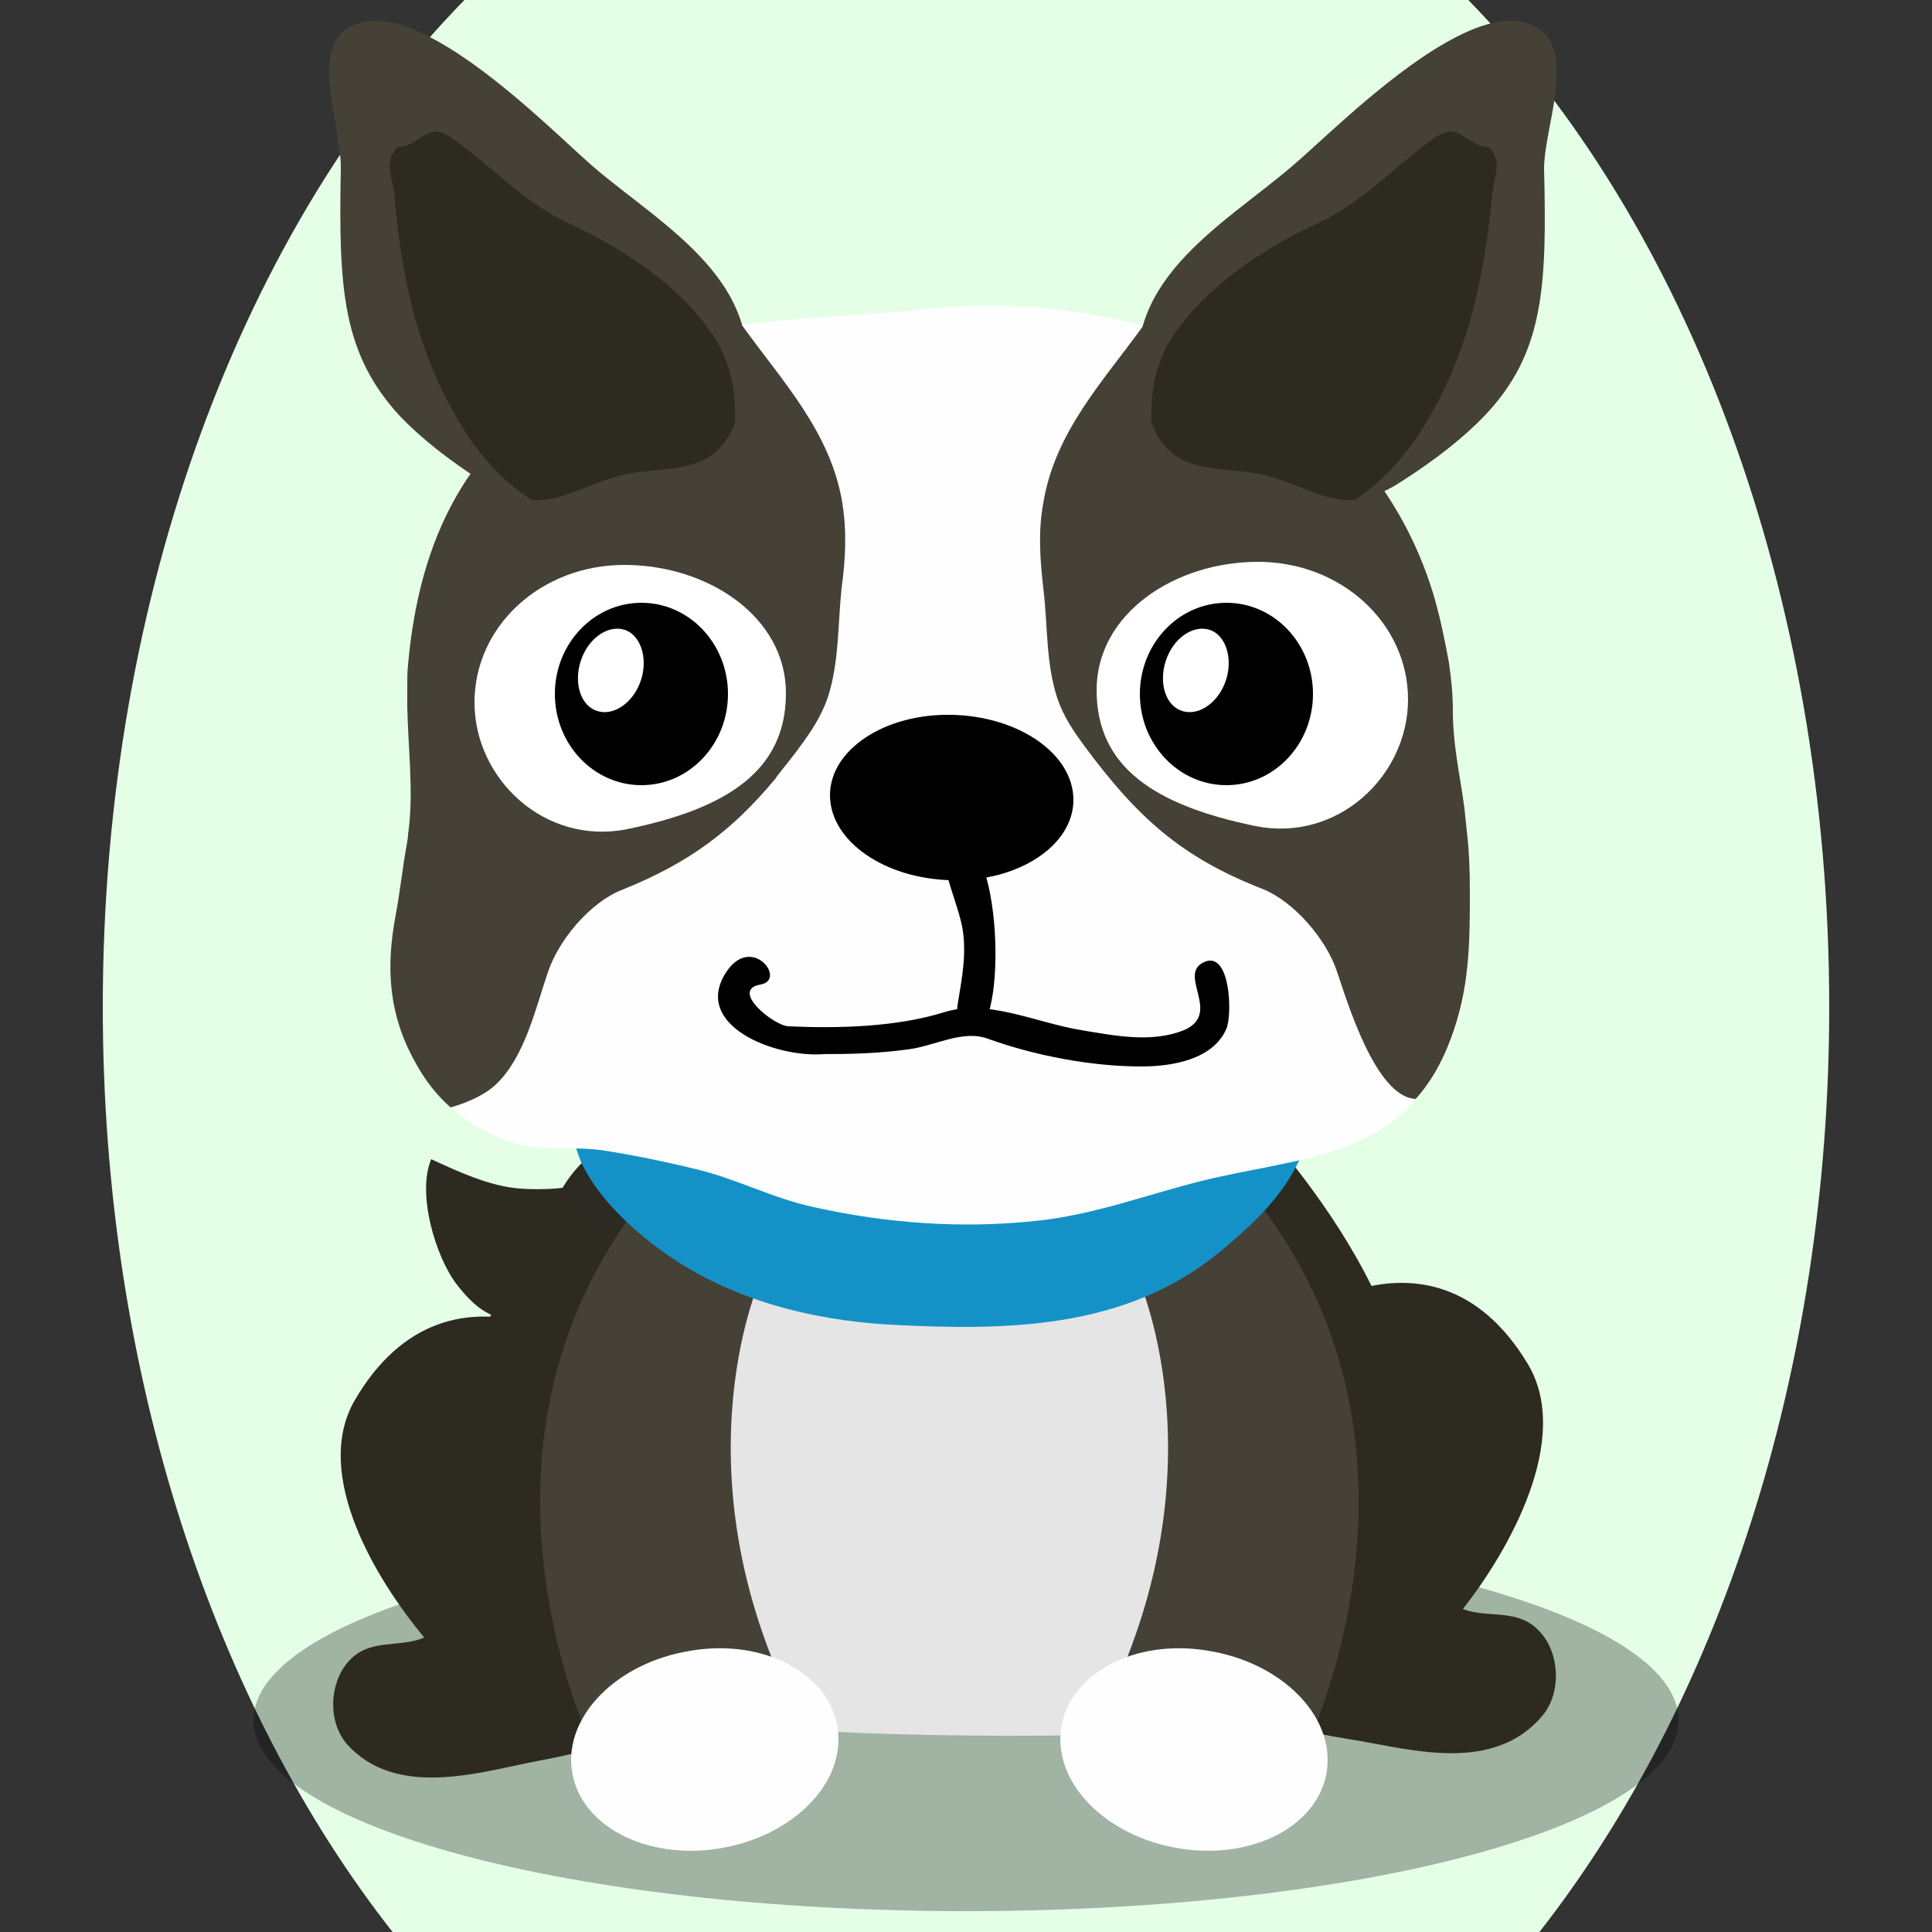
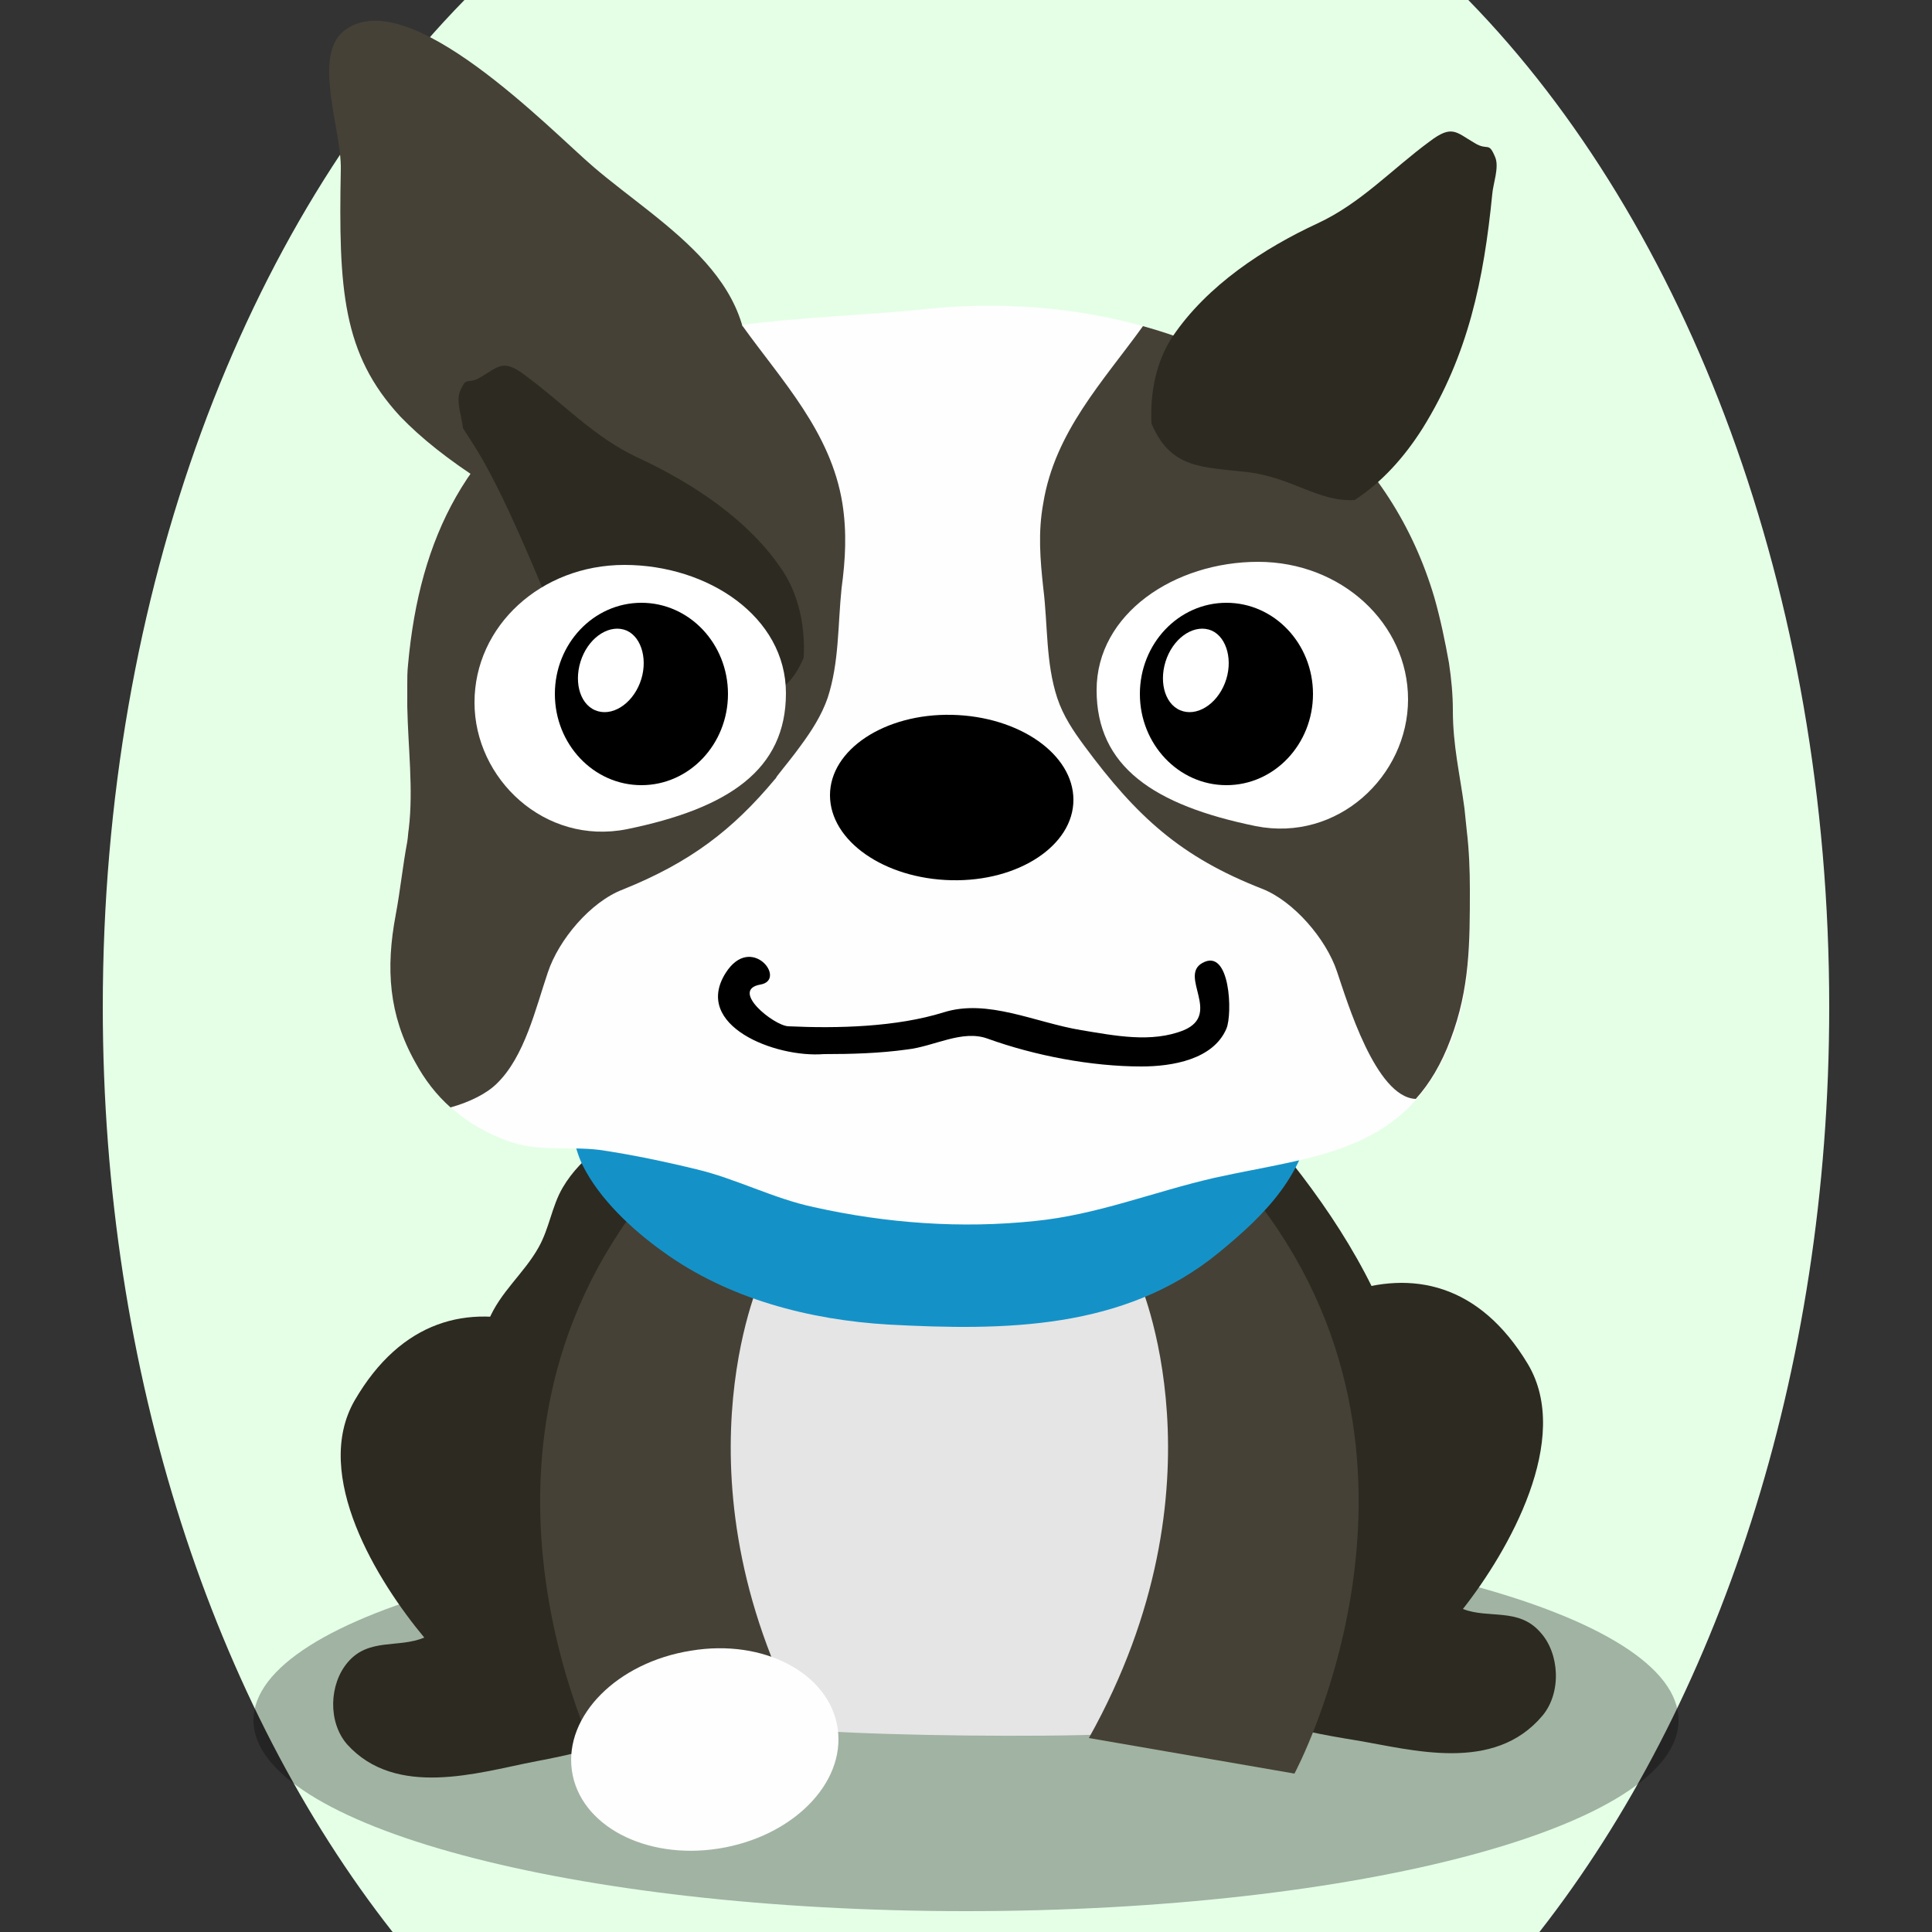
<svg xmlns="http://www.w3.org/2000/svg" version="1.1" id="Ebene_1" x="0px" y="0px" viewBox="0 0 250 250" style="enable-background:new 0 0 250 250;" xml:space="preserve">
  <rect x="0" y="0" width="250" height="250" fill="#333333" stroke="none" />
  <style type="text/css">
	.st0{fill:#2D2A21;}
	.st1{opacity:0.3;}
	.st2{fill:#E5E5E5;}
	.st3{fill:#454136;}
	.st4{fill:#FEFEFE;}
	.st5{fill:#1492c8;}
	.st6{fill:#FFFFFF;}

.bgel{fill:#E5FFE7;}</style>
  <path class="bgel" d="M236.7,130.3c0,47.6-14.5,90.3-37.5,119.7H50.8c-23-29.3-37.5-72.1-37.5-119.7C13.3,76.6,31.7,29,60.1,0h129.9  C218.3,29,236.7,76.6,236.7,130.3z" />
  <g>
-     <path class="st0" d="M85.6,153.5c-0.3-3-1.6-9-5.5-5.2c-1.4,1.4-1.5,3.4-3.4,4.4c-2.4,1.2-6.8,1.3-9.4,1.1c-4-0.3-8-2.2-11.5-3.8   c-1.9,4.5,0.6,12.7,3.3,16.2c1.4,1.8,2.9,3.4,5.1,4.2c1.6,0.6,3.2,0.9,4.9,1.1c2.5,0.3,4.5-0.9,6.8-1.5c2.2-0.5,3.5-0.9,5.2-2.8   C84.3,163.6,86.1,158.2,85.6,153.5z" />
    <path class="st1" d="M217.2,222.6c0,13.7-41.3,24.7-92.2,24.7c-50.9,0-92.2-11.1-92.2-24.7c0-13.7,41.3-24.7,92.2-24.7   C175.9,197.8,217.2,208.9,217.2,222.6z" />
    <path class="st0" d="M68.9,228c7.9-1.5,17.3-3.6,23.1-10.6c5.5-6.8,6-19.5,0.5-27.4c-12-17-34.5-29.6-46.6-8.8   c-5.6,9.7,3,23.5,9,30.7c-3.3,1.4-7.2,0-9.9,3.2c-2.4,2.8-2.6,7.7-0.1,10.6C51.2,232.7,61.8,229.4,68.9,228z" />
    <path class="st0" d="M175.5,225.2c-8-1.3-17.4-3.1-23.3-10.1c-5.7-6.7-6.4-19.8-1-28c11.6-17.8,34-31.4,46.5-10.6   c5.8,9.7-2.5,24.2-8.4,31.7c3.3,1.3,7.2-0.2,10,3c2.5,2.7,2.8,7.8,0.3,10.8C193.3,229.5,182.7,226.4,175.5,225.2z" />
    <path class="st0" d="M122,136.1c-10,0-21.5-2.2-31.2,1.2c-3.8,1.3-5.2,3.9-8,6.7c-3.3,3.3-7.5,5.4-10,9.7c-1.4,2.4-1.7,5.2-3.1,7.7   c-1.9,3.4-5,5.8-6.5,9.5c-2.8,6.8-4.8,16-4.1,23.4c1,10.6,5,20.1,15.1,23.5c6.9,2.3,15.3,2.8,22.2,3.9c16.1,2.5,32.4,1.4,48.9,0.5   c11-0.6,26.6,1.3,33.9-8.9c6.2-8.8,5.6-22.2,3.4-32.5c-2.5-11.5-8.4-21.4-15.4-30.3C157.5,138.1,136.1,136,122,136.1z" />
    <path class="st2" d="M157.2,154.3c-8.4-13.4-32.2-13.5-45.3-10.2c-10.4,2.6-20.2,5.9-26,16.1c-3.3,5.9-3.9,11.8-1.8,18.3   c1.1,3.5,2.8,6.6,4,10c1,2.8,0.6,4.3,0.9,7c1,8.5,7.5,17.9,13,24c1.4,1.6,2.9,3.1,4.6,4.5c9.3,0.6,27.7,0.8,37.1,0.4   c5.1-4.3,8.9-10.9,12.3-16.5C164.8,193.5,167.6,170.9,157.2,154.3z" />
    <g>
      <path class="st3" d="M98.4,165.5c0,0-12,26.5,6.4,59.4l-26.6,4.6c0,0-22-40.8,5.6-75.1L98.4,165.5z" />
      <g>
        <g>
          <g>
            <path class="st4" d="M108.4,223.7c1,7.1-5.9,14-15.4,15.5c-9.5,1.5-18-3-19-10.1c-1-7.1,5.9-14,15.4-15.5       C98.9,212,107.4,216.6,108.4,223.7z" />
          </g>
        </g>
      </g>
    </g>
    <g>
      <path class="st3" d="M147.3,165.5c0,0,12,26.5-6.4,59.4l26.6,4.6c0,0,22-40.8-5.6-75.1L147.3,165.5z" />
      <g>
        <g>
          <g>
-             <path class="st4" d="M137.3,223.7c-1,7.1,5.9,14,15.4,15.5c9.5,1.5,18-3,19-10.1c1-7.1-5.9-14-15.4-15.5       C146.8,212,138.3,216.6,137.3,223.7z" />
-           </g>
+             </g>
        </g>
      </g>
    </g>
    <g>
      <path class="st5" d="M75.5,133c-2.3,4.7-2.4,13.1-0.1,17.8c2.2,4.4,6.4,8.3,10.3,11.1c8.5,6.2,19.1,8.9,29.3,9.5    c15,0.8,30.5,0.7,42.7-9.3c6.1-5,11.2-10.1,12.3-18.5c2.8-22.1-17-27.1-33.9-30.3c-15.9-3-40.4-5.2-52.4,9    C81.2,125.3,77.3,129.3,75.5,133z" />
    </g>
    <g>
      <path class="st4" d="M190.2,115.1c0-2.5-0.1-5.1-0.4-7.6c-0.1-1-0.2-1.9-0.3-2.9c-0.6-4.5-1.5-8.1-1.5-12.7c0-4.8-1-10-2.4-14.6    c-5.6-18.9-20.4-30.3-37.7-35.1c-9-2.5-18.7-3.2-28.2-2.2c-7.4,0.8-15.9,1-24.1,2.1c-7.5,1-14.8,2.7-20.8,6.3    C60.5,57.1,54.3,69.4,52.8,86c-0.6,6.8,0.9,14.4,0.1,21.1c-0.1,0.6-0.1,1.1-0.2,1.7c-0.6,3.2-0.9,6.3-1.5,9.5    c-1.3,6.9-0.9,12.9,2.5,19c2.9,5.2,6.6,8.3,11.9,10.3c3.9,1.5,8,0.7,12,1.2c4.1,0.6,8.4,1.5,12.5,2.5c5.1,1.2,10,3.8,15.2,4.9    c9.4,2.1,19.1,2.8,28.6,1.8c8.1-0.8,15.4-3.8,23.3-5.6c13.1-2.9,24.9-3.1,30.7-18C190.3,128,190.2,122,190.2,115.1z" />
      <path class="st3" d="M135,76.1c0.6,4.8,0.3,9.6,1.8,14.2c0.8,2.4,2.1,4.3,3.5,6.2c6.8,9.2,12.5,14.4,23,18.5    c4.1,1.6,8.3,6.5,9.7,10.7c1.3,3.8,5,16.3,10.2,16.5c1.8-2,3.3-4.5,4.5-7.7c2.5-6.6,2.5-12.5,2.5-19.4c0-2.5-0.1-5.1-0.4-7.6    c-0.1-1-0.2-1.9-0.3-2.9c-0.6-4.5-1.5-8.1-1.5-12.7c0-2-0.2-4.1-0.5-6.1c-0.5-2.8-1.1-5.7-1.9-8.5c-5.6-18.9-20.4-30.3-37.7-35.1    c-5.2,7.2-11.4,13.7-12.9,22.9C134.3,68.9,134.6,72.4,135,76.1z" />
      <path class="st3" d="M52.7,89.1c0,0.8,0,1.5,0,2.3c0.1,5.3,0.8,10.7,0.2,15.8c-0.1,0.6-0.1,1.1-0.2,1.7c-0.6,3.2-0.9,6.3-1.5,9.5    c-1.3,6.9-0.9,12.9,2.5,19c1.3,2.4,2.8,4.3,4.6,5.9c2.5-0.7,4.7-1.8,6-3.1c3.6-3.5,5-9.7,6.6-14.4c1.4-4.2,5.5-9.1,9.7-10.7    c8.7-3.5,14.2-7.7,19.7-14.3c0,0,0,0,0.1-0.1c0-0.1,0.1-0.1,0.1-0.2c1-1.3,2.1-2.6,3.1-4c1.4-1.9,2.7-3.9,3.5-6.2    c1.5-4.6,1.3-9.4,1.8-14.2c0.5-3.7,0.7-7.2,0.1-11c-1.5-9.2-7.8-15.8-12.9-22.9c-0.1,0-0.2,0.1-0.2,0.1c0,0-0.1-0.1-0.1-0.1    c-7.5,1-14.8,2.7-20.8,6.3C60.5,57.1,54.3,69.4,52.8,86c-0.1,0.9-0.1,1.8-0.1,2.6C52.7,88.8,52.7,89,52.7,89.1z" />
      <path d="M138.9,103.5c0,5.9-7.1,10.6-15.8,10.4c-8.7-0.2-15.7-5.1-15.7-11c0-5.9,7.1-10.6,15.8-10.4    C131.9,92.7,138.9,97.6,138.9,103.5z" />
-       <path d="M125.4,133.2c-3.8,0.8,0.4-6.5-0.9-13.3c-0.7-3.6-4-10.5-1.6-11.3c7-2.4,7.5,25.6,3,24.7    C125,133.2,125.6,133.3,125.4,133.2z" />
      <path d="M147.7,138c-6.5,0-13.8-1.4-19.9-3.6c-3.3-1.2-6.9,1-10.4,1.4c-3.6,0.5-7.2,0.6-10.8,0.6c-6.3,0.5-17-3.7-12.7-10.5    c3.3-5.2,8,0.9,4.5,1.5c-4,0.7,1.7,5.3,3.6,5.4c6.4,0.3,14,0.1,20.1-1.8c5.7-1.8,11.8,1.3,17.8,2.3c4.3,0.7,9.1,1.7,13.3,0    c4.9-2.1-0.7-7,2.4-8.7c3.6-2,3.9,6.6,3.1,8.5C157,137.1,151.7,138,147.7,138C146.5,138,151.9,138,147.7,138z" />
      <path class="st3" d="M76.8,21.6C71.3,16.9,52.7-2.5,44.5,4c-4.1,3.3-0.3,12.7-0.4,17.9c-0.3,15.5,0.2,23.9,7.7,32    c2.7,2.8,6.2,5.6,10.9,8.6c2.4,1.5,4.3,2.1,6.1,2.2c4.6,0.2,8.1-3,13.8-3.6c6-0.7,10-0.4,12.5-6.3c0.3-0.8,0.7-1.8,0.9-2.9    C100,36.7,85.9,29.4,76.8,21.6z" />
-       <path class="st0" d="M59.9,55.4C54,45.9,52,36.1,51,25.1c-0.1-1.3-0.9-3.4-0.4-4.7c0.9-2.2,0.9-0.8,2.7-1.9    c2.4-1.4,2.9-2.4,5.8-0.2c4.9,3.6,8.9,8,14.5,10.6c6.9,3.2,14.4,8,18.8,14.7c2.1,3.2,2.9,7.2,2.7,11.2c-2.5,5.9-6.5,5.6-12.5,6.3    c-5.7,0.7-9.2,3.9-13.8,3.6C65.2,62.4,62.3,59.2,59.9,55.4z" />
+       <path class="st0" d="M59.9,55.4c-0.1-1.3-0.9-3.4-0.4-4.7c0.9-2.2,0.9-0.8,2.7-1.9    c2.4-1.4,2.9-2.4,5.8-0.2c4.9,3.6,8.9,8,14.5,10.6c6.9,3.2,14.4,8,18.8,14.7c2.1,3.2,2.9,7.2,2.7,11.2c-2.5,5.9-6.5,5.6-12.5,6.3    c-5.7,0.7-9.2,3.9-13.8,3.6C65.2,62.4,62.3,59.2,59.9,55.4z" />
      <path class="st6" d="M182.2,90.5c0,9.9-9.1,18.5-19.7,16.4c-13.2-2.7-20.6-7.7-20.6-17.6c0-9.9,10.1-16.6,20.9-16.6    S182.2,80.7,182.2,90.5z" />
      <path class="st6" d="M61.4,90.9c0,9.9,9.1,18.5,19.7,16.4c13.2-2.7,20.6-7.7,20.6-17.6c0-9.9-10.1-16.6-20.9-16.6    S61.4,81,61.4,90.9z" />
-       <path class="st3" d="M199.5,4c-8.1-6.5-26.8,12.9-32.3,17.5c-9.1,7.8-23.2,15.2-19.3,30.3c0.3,1.1,0.6,2,0.9,2.9    c2.5,5.9,6.5,5.6,12.5,6.3c5.7,0.7,9.2,3.9,13.8,3.6c1.8-0.1,3.8-0.7,6.1-2.2c4.7-3,8.2-5.8,10.9-8.6c7.6-8,8.1-16.4,7.7-32    C199.8,16.8,203.7,7.4,199.5,4z" />
      <path class="st0" d="M184.1,55.4c5.9-9.5,7.9-19.2,9-30.3c0.1-1.3,0.9-3.4,0.4-4.7c-0.9-2.2-0.9-0.8-2.7-1.9    c-2.4-1.4-2.9-2.4-5.8-0.2c-4.9,3.6-8.9,8-14.5,10.6c-6.9,3.2-14.3,8-18.8,14.7c-2.1,3.2-2.9,7.2-2.7,11.2    c2.5,5.9,6.5,5.6,12.5,6.3c5.7,0.7,9.2,3.9,13.8,3.6C178.8,62.4,181.7,59.2,184.1,55.4z" />
      <g>
        <path d="M169.9,89.8c0,6.5-5,11.8-11.2,11.8c-6.2,0-11.2-5.3-11.2-11.8c0-6.5,5-11.8,11.2-11.8C164.9,78,169.9,83.3,169.9,89.8z" />
        <path class="st6" d="M158.5,88.4c-1.1,2.8-3.7,4.4-5.8,3.5c-2.1-0.9-2.8-4-1.7-6.8c1.1-2.8,3.7-4.4,5.8-3.5     C158.8,82.5,159.6,85.6,158.5,88.4z" />
      </g>
      <g>
        <path d="M94.2,89.8c0,6.5-5,11.8-11.2,11.8c-6.2,0-11.2-5.3-11.2-11.8c0-6.5,5-11.8,11.2-11.8C89.2,78,94.2,83.3,94.2,89.8z" />
        <path class="st6" d="M82.8,88.4c-1.1,2.8-3.7,4.4-5.8,3.5c-2.1-0.9-2.8-4-1.7-6.8c1.1-2.8,3.7-4.4,5.8-3.5     C83.1,82.5,83.9,85.6,82.8,88.4z" />
      </g>
    </g>
  </g>
</svg>